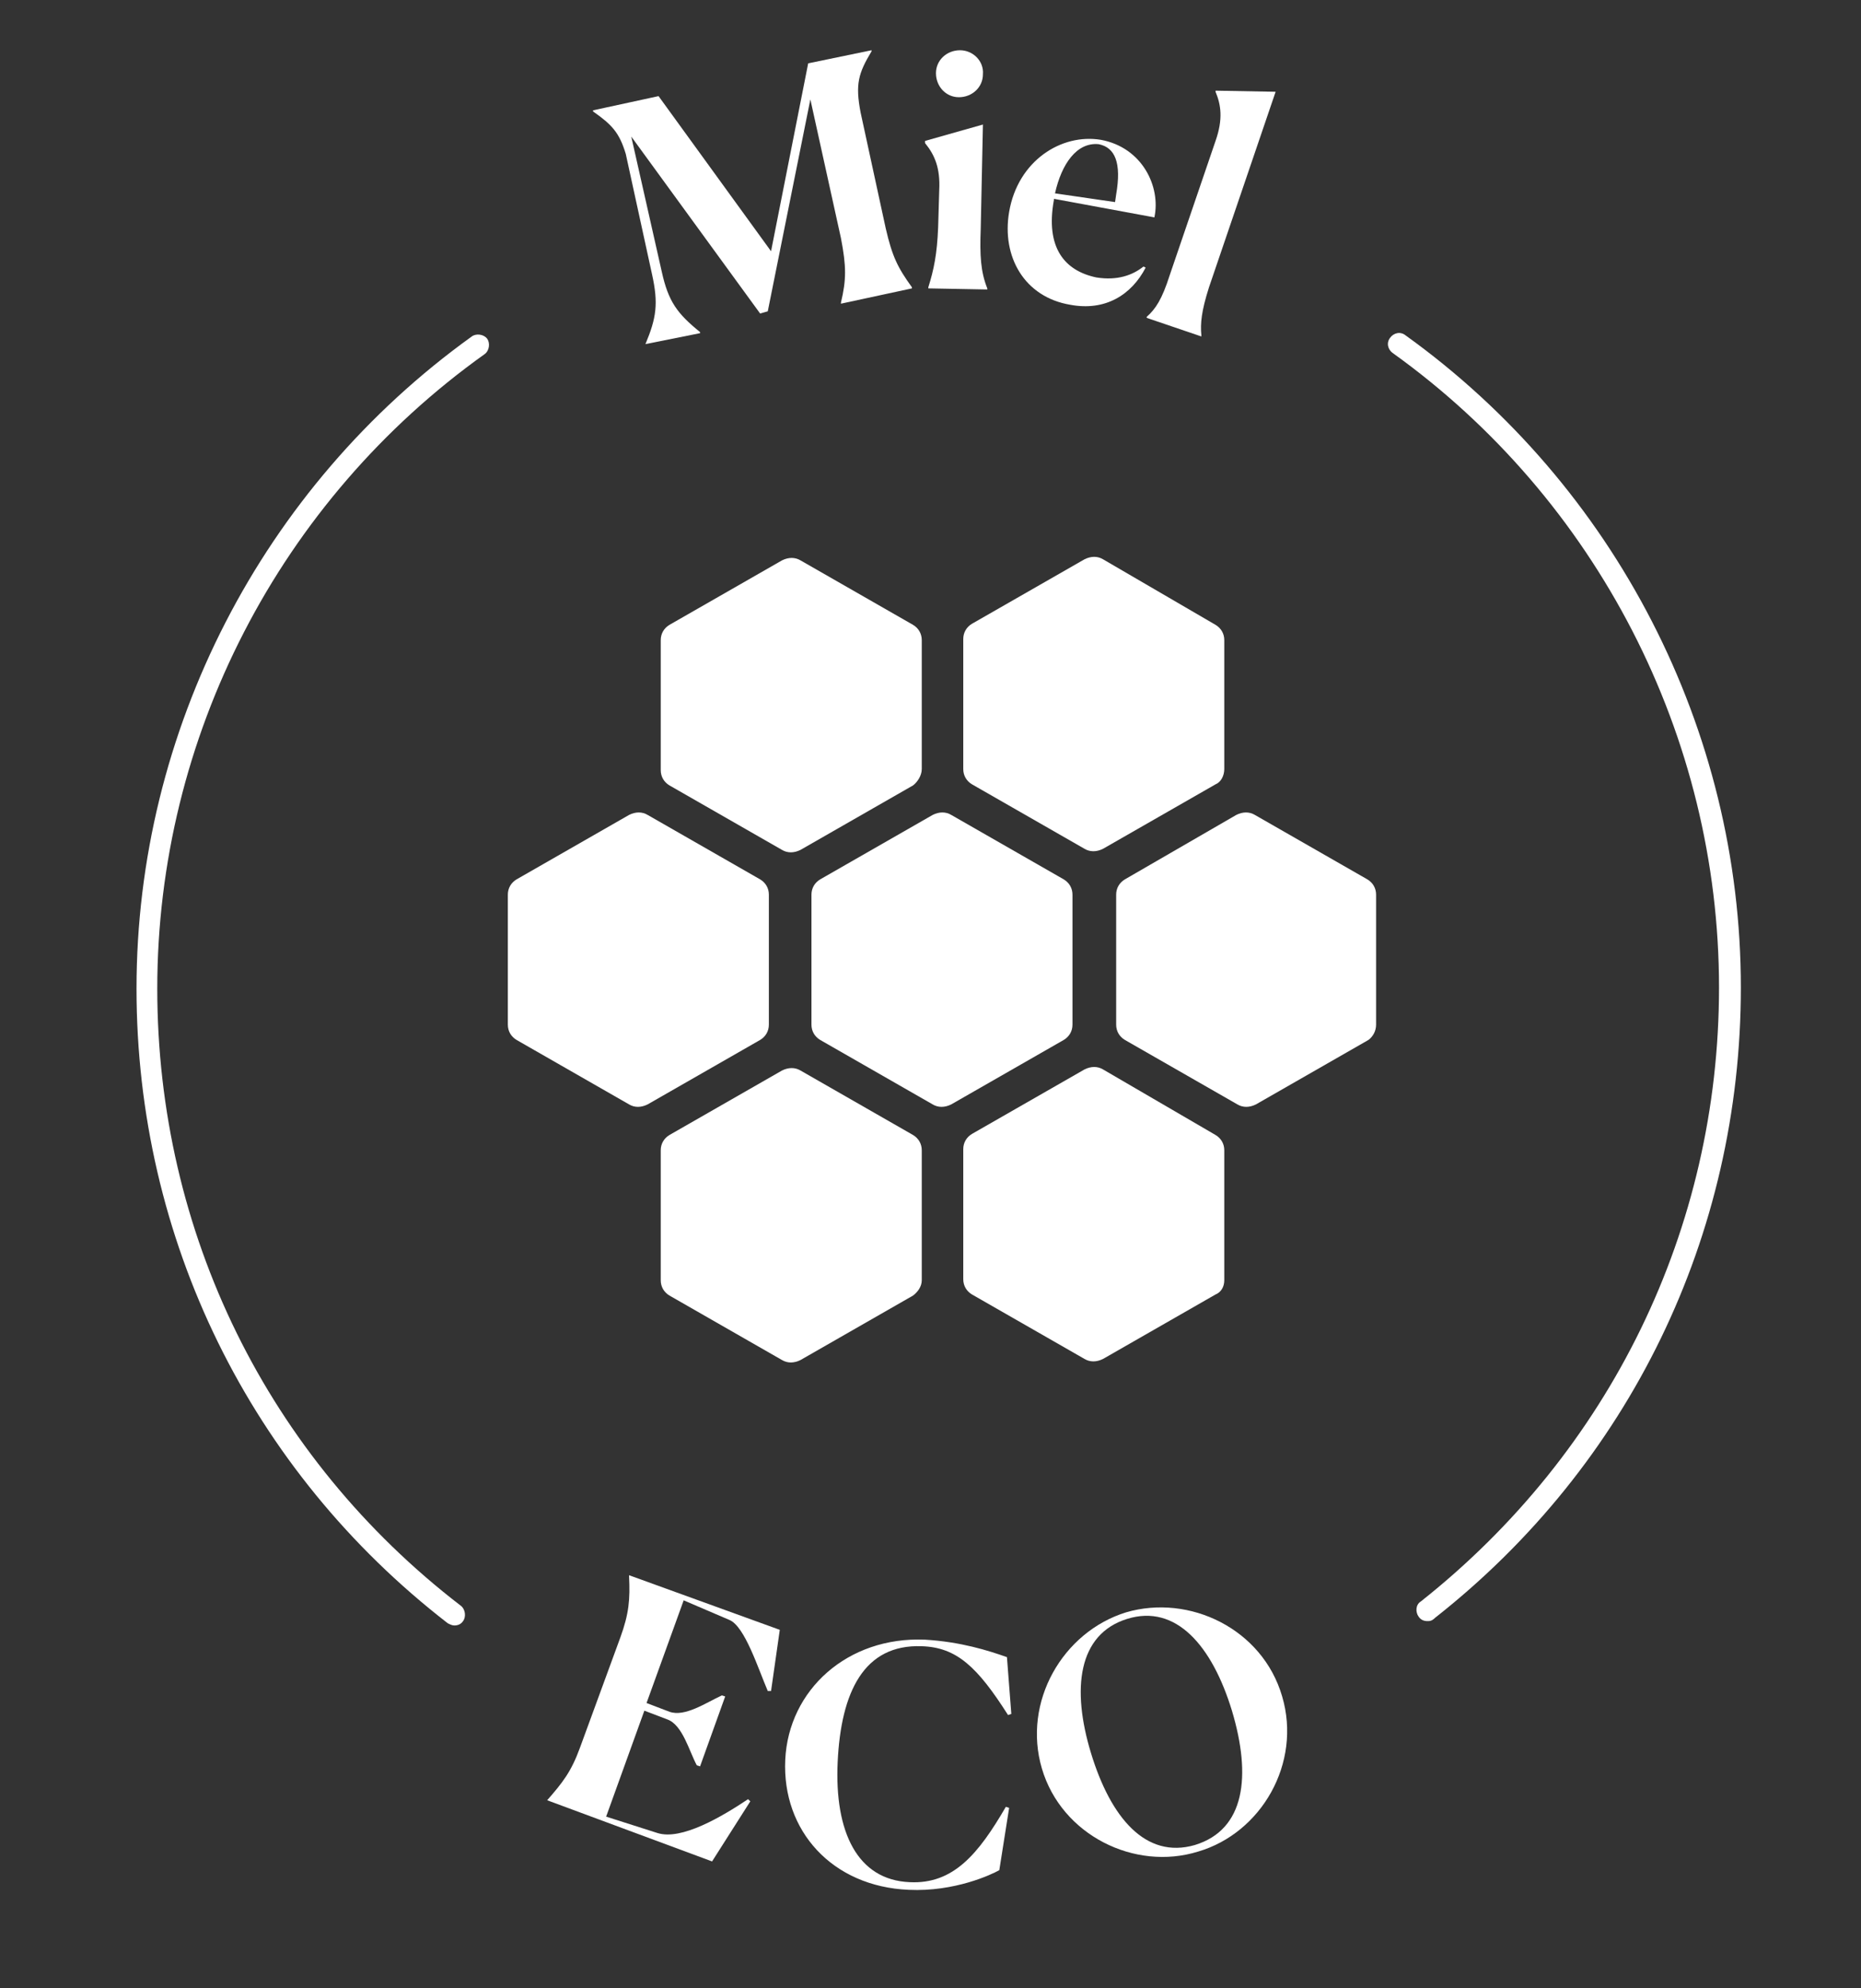
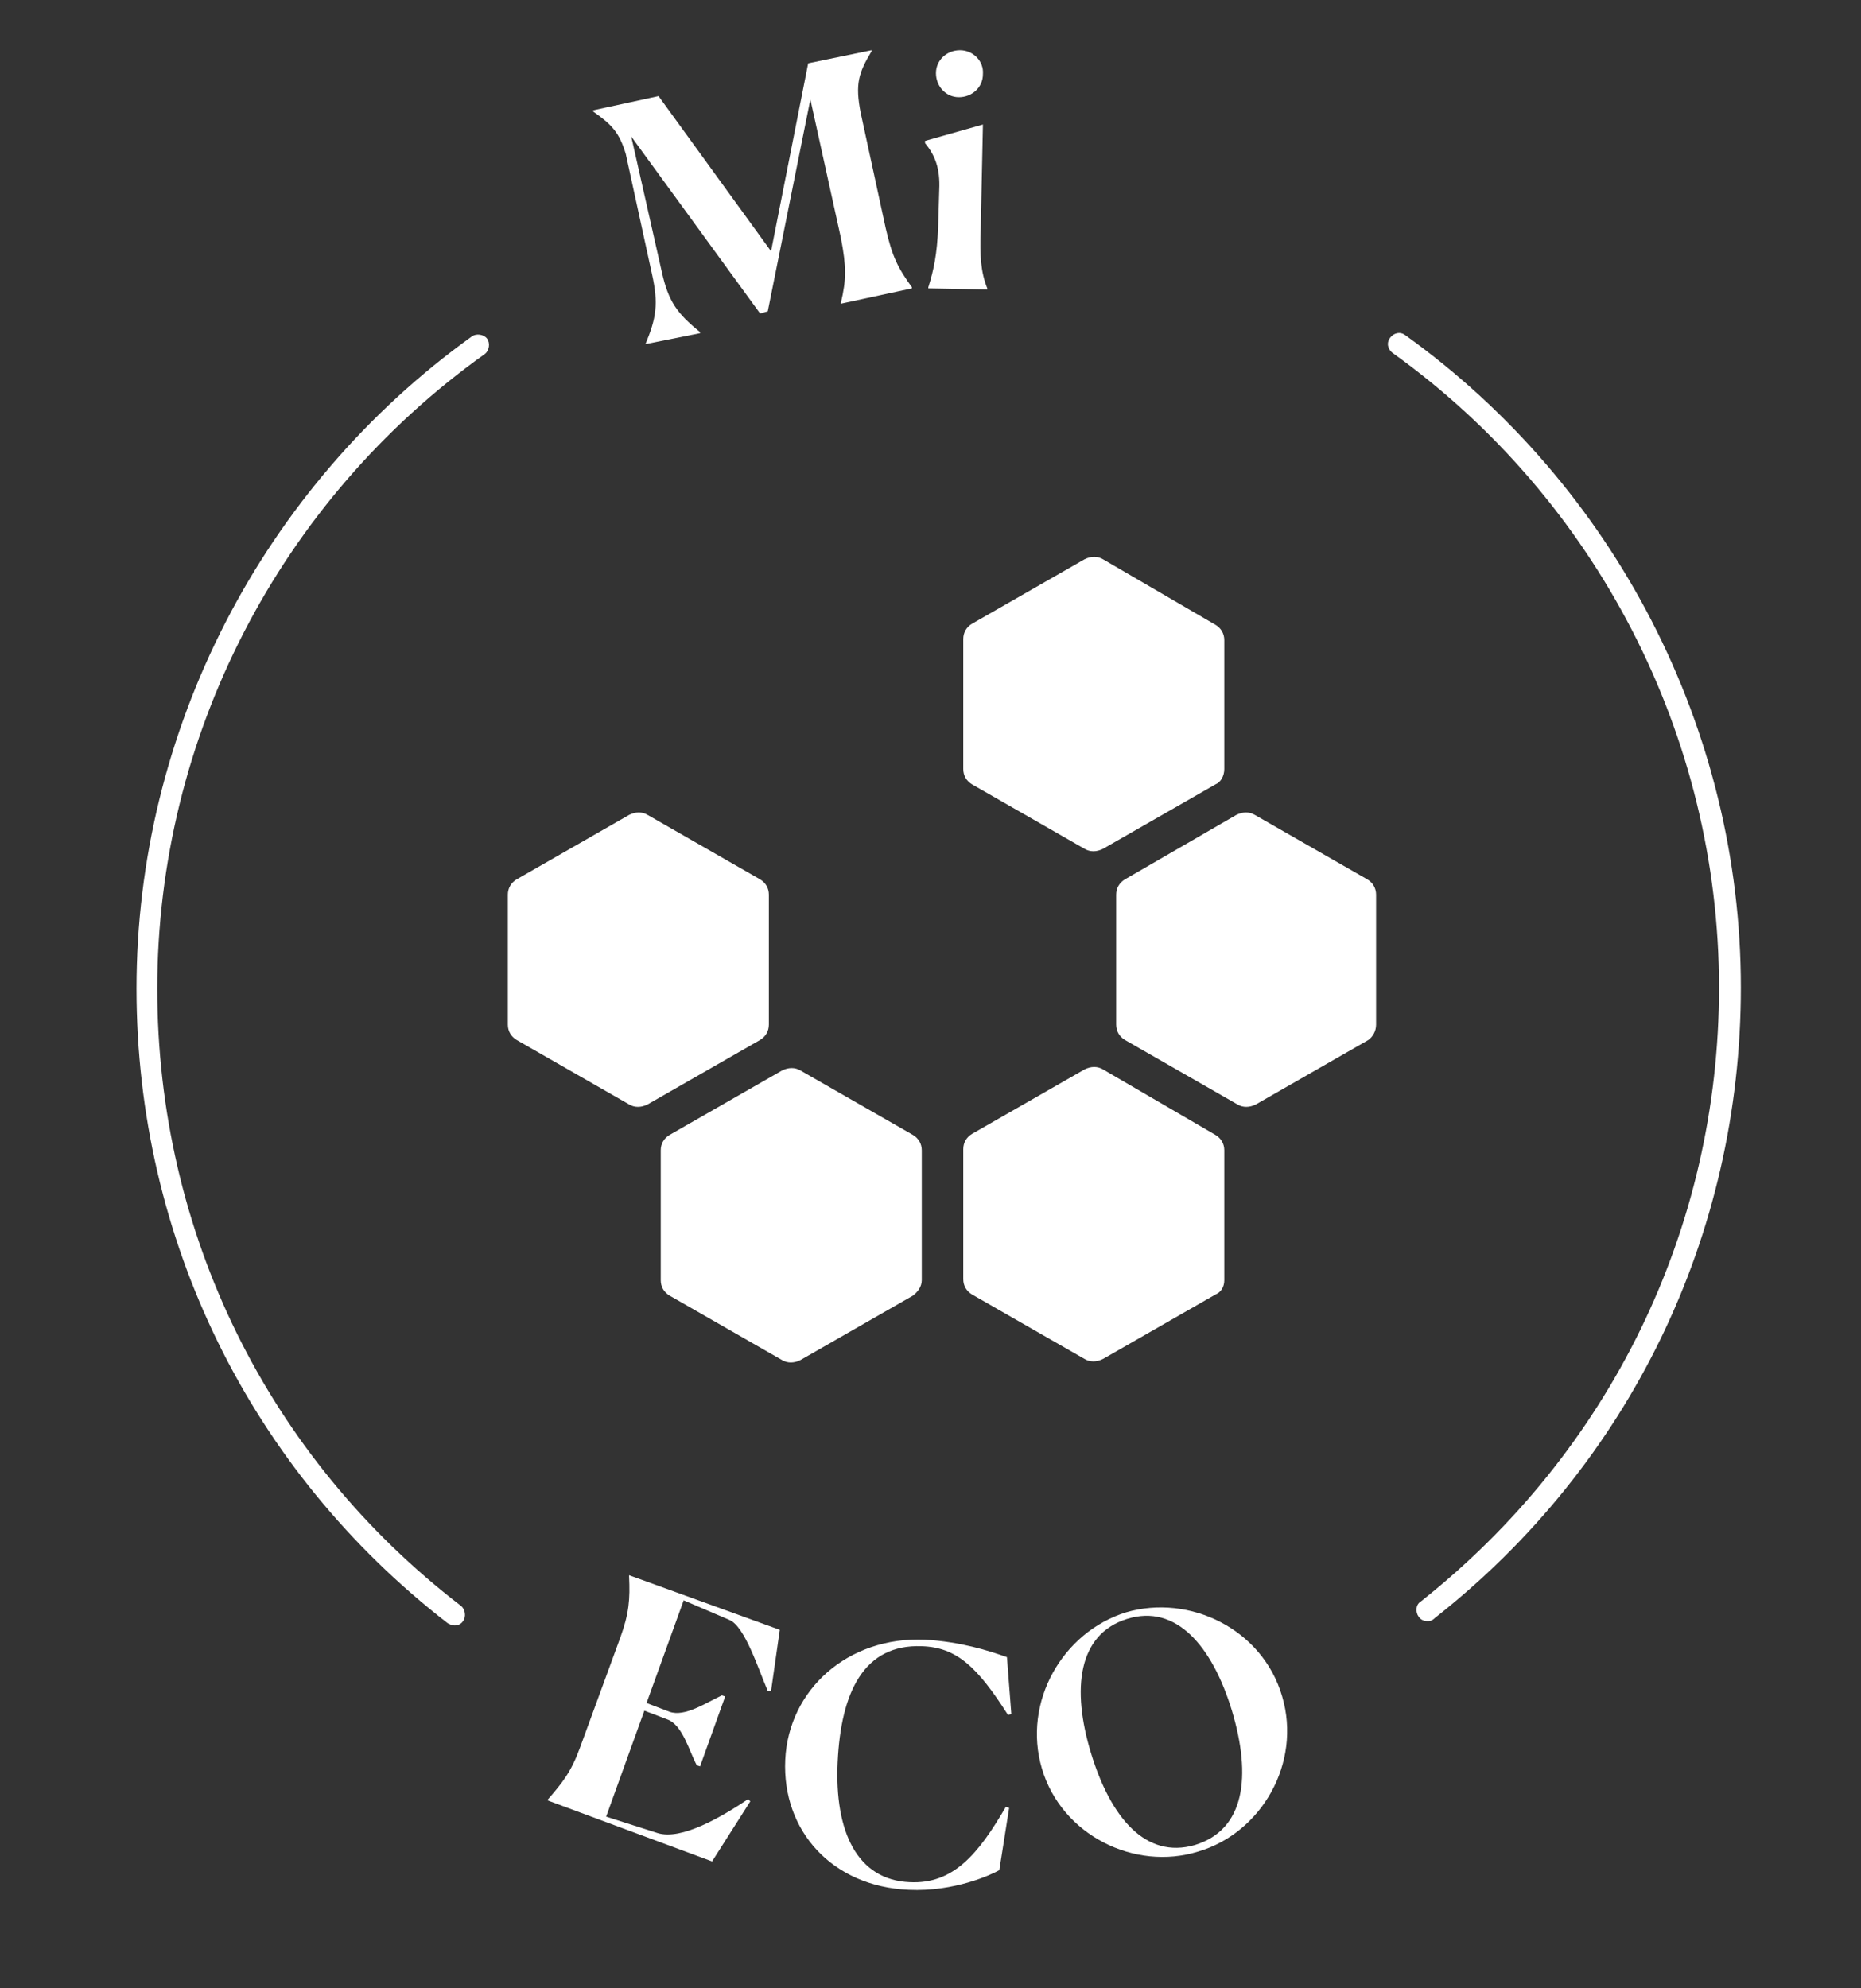
<svg xmlns="http://www.w3.org/2000/svg" version="1.1" id="Capa_1" x="0px" y="0px" viewBox="0 0 170.4 182" enable-background="new 0 0 170.4 182" xml:space="preserve">
  <rect x="0" y="0" width="170.4" height="182" fill="#333333" stroke="none" />
  <path fill="#FFFFFF" d="M41.6,148.8c-0.2,0-0.4-0.1-0.6-0.2c-18.1-14-28.5-35.2-28.5-58.1c0-23.6,11.5-45.9,30.7-59.7  c0.4-0.3,1.1-0.2,1.4,0.2c0.3,0.4,0.2,1.1-0.2,1.4C25.6,45.8,14.4,67.5,14.4,90.5c0,22.3,10.1,42.9,27.8,56.5c0.4,0.3,0.5,1,0.2,1.4  C42.2,148.7,41.9,148.8,41.6,148.8" />
  <path fill="#FFFFFF" d="M130.7,148.4c-0.3,0-0.6-0.1-0.8-0.4c-0.3-0.4-0.3-1.1,0.2-1.4c17.3-13.7,27.3-34.1,27.3-56.2  c0-23-11.2-44.7-29.9-58.1c-0.4-0.3-0.6-0.9-0.2-1.4c0.3-0.4,0.9-0.6,1.4-0.2c19.2,13.8,30.7,36.1,30.7,59.7  c0,22.7-10.2,43.7-28,57.7C131.1,148.4,130.9,148.4,130.7,148.4" />
  <path fill="#FFFFFF" d="M59.1,31.5c1-2.4,1.2-3.7,0.6-6.4l-2.4-11c-0.6-2-1.3-2.7-3-3.9l0-0.1l6-1.3l10.3,14.2l3.4-17.2l5.8-1.2  l0,0.1c-1.2,2-1.5,3-1,5.6l2.3,10.6c0.6,2.6,1.1,3.6,2.4,5.4l0,0.1L77,27.8l0-0.1c0.5-2.1,0.5-3.3,0-5.9L74.2,9.1l-3.9,19.4  l-0.7,0.2L57.8,12.5l2.8,12.4c0.6,2.7,1.4,3.8,3.5,5.5l0,0.1L59.1,31.5L59.1,31.5z" />
  <path fill="#FFFFFF" d="M87.8,8.9c-1.2,0-2.1-1-2.1-2.2c0-1.2,1-2.1,2.2-2.1c1.2,0,2.2,1,2.1,2.2C90,8,89,8.9,87.8,8.9 M85.9,20.8  l0.1-3.4c0.1-2-0.4-3.2-1.3-4.3l0-0.2l5.3-1.5l-0.2,9.5c-0.1,2.5,0,4,0.6,5.5l0,0.1L85,26.4l0-0.1C85.5,24.7,85.8,23.3,85.9,20.8" />
-   <path fill="#FFFFFF" d="M96.6,17.7l5.5,0.8l0.1-0.7c0.5-2.9-0.1-4.3-1.6-4.6C98.6,13,97.2,15,96.6,17.7 M98,27.9  c-4.2-0.7-6.3-4.4-5.6-8.5c0.8-4.7,4.8-7.2,8.4-6.6c3.8,0.7,5.5,4.3,4.9,7.1l-9.2-1.7l0,0.1c-0.8,4.4,1,6.5,3.9,7.1  c1.9,0.3,3.3-0.2,4.3-1l0.2,0.1C103.6,27,101.2,28.5,98,27.9" />
-   <path fill="#FFFFFF" d="M107.1,25.2l4.2-12.3c0.7-2,0.5-3.3,0-4.5l0-0.1l5.5,0.1l-6.1,17.9c-0.7,2.2-0.8,3.3-0.7,4.4l0,0.1l-5-1.7  l0-0.1C105.8,28.3,106.4,27.4,107.1,25.2" />
  <path fill="#FFFFFF" d="M50.1,164.8L50.1,164.8c1.4-1.6,2.2-2.6,3-4.8l3.7-10.1c0.8-2.2,0.9-3.5,0.8-5.6l0-0.1l13.8,5l-0.8,5.6  l-0.3,0c-0.9-2.1-2.1-5.9-3.5-6.5l-4.2-1.8l-3.4,9.4l2.1,0.8c1.4,0.5,3.3-0.8,4.8-1.5l0.3,0.1l-2.3,6.4l-0.3-0.1  c-0.7-1.3-1.3-3.7-2.7-4.2l-2.1-0.8l-3.5,9.7l4.7,1.5c2.2,0.7,5.9-1.5,8.3-3.1l0.2,0.2l-3.5,5.5L50.1,164.8z" />
  <path fill="#FFFFFF" d="M83.2,173c-7-0.3-11.6-5.4-11.3-11.9c0.3-6.4,5.7-11.3,12.8-11c3.3,0.2,5.8,1,7.5,1.6l0.4,5.2l-0.3,0.1  c-2.8-4.4-4.7-6.2-7.9-6.3c-5.3-0.2-7.4,4.2-7.7,10.6c-0.3,6.4,1.8,10.8,6.6,11c4,0.2,6.3-2.6,8.8-6.9l0.3,0.1l-0.9,5.7  C90.8,171.6,87.4,173.2,83.2,173" />
  <path fill="#FFFFFF" d="M112.8,156.6c-1.8-5.9-5.1-9.8-9.6-8.4s-5.1,6.4-3.3,12.3c1.8,5.9,5,9.7,9.5,8.4  C114,167.5,114.6,162.6,112.8,156.6 M95.4,161.9c-1.8-6.1,1.9-12.5,7.7-14.3c5.8-1.7,12.5,1.5,14.3,7.7c1.8,6.1-1.9,12.5-7.7,14.2  C103.9,171.3,97.2,168,95.4,161.9" />
  <path fill="#FFFFFF" d="M70.4,93.8V81.9c0-0.6-0.3-1.1-0.8-1.4l-10.3-5.9c-0.5-0.3-1.1-0.3-1.7,0l-10.3,5.9  c-0.5,0.3-0.8,0.8-0.8,1.4v11.9c0,0.6,0.3,1.1,0.8,1.4l10.3,5.9c0.5,0.3,1.1,0.3,1.7,0l10.3-5.9C70.1,94.9,70.4,94.4,70.4,93.8" />
-   <path fill="#FFFFFF" d="M98.2,93.8V81.9c0-0.6-0.3-1.1-0.8-1.4l-10.3-5.9c-0.5-0.3-1.1-0.3-1.7,0l-10.3,5.9  c-0.5,0.3-0.8,0.8-0.8,1.4v11.9c0,0.6,0.3,1.1,0.8,1.4l10.3,5.9c0.5,0.3,1.1,0.3,1.7,0l10.3-5.9C97.9,94.9,98.2,94.4,98.2,93.8" />
  <path fill="#FFFFFF" d="M126,93.8V81.9c0-0.6-0.3-1.1-0.8-1.4l-10.3-5.9c-0.5-0.3-1.1-0.3-1.7,0L103,80.5c-0.5,0.3-0.8,0.8-0.8,1.4  v11.9c0,0.6,0.3,1.1,0.8,1.4l10.3,5.9c0.5,0.3,1.1,0.3,1.7,0l10.3-5.9C125.7,94.9,126,94.4,126,93.8" />
  <path fill="#FFFFFF" d="M84.4,117.2v-11.9c0-0.6-0.3-1.1-0.8-1.4l-10.3-5.9c-0.5-0.3-1.1-0.3-1.7,0l-10.3,5.9  c-0.5,0.3-0.8,0.8-0.8,1.4v11.9c0,0.6,0.3,1.1,0.8,1.4l10.3,5.9c0.5,0.3,1.1,0.3,1.7,0l10.3-5.9C84,118.3,84.4,117.8,84.4,117.2" />
  <path fill="#FFFFFF" d="M112.1,117.2v-11.9c0-0.6-0.3-1.1-0.8-1.4L101,97.9c-0.5-0.3-1.1-0.3-1.7,0l-10.3,5.9  c-0.5,0.3-0.8,0.8-0.8,1.4v11.9c0,0.6,0.3,1.1,0.8,1.4l10.3,5.9c0.5,0.3,1.1,0.3,1.7,0l10.3-5.9  C111.8,118.3,112.1,117.8,112.1,117.2" />
-   <path fill="#FFFFFF" d="M84.4,70.4V58.6c0-0.6-0.3-1.1-0.8-1.4l-10.3-5.9c-0.5-0.3-1.1-0.3-1.7,0l-10.3,5.9  c-0.5,0.3-0.8,0.8-0.8,1.4v11.9c0,0.6,0.3,1.1,0.8,1.4l10.3,5.9c0.5,0.3,1.1,0.3,1.7,0l10.3-5.9C84,71.6,84.4,71,84.4,70.4" />
  <path fill="#FFFFFF" d="M112.1,70.4V58.6c0-0.6-0.3-1.1-0.8-1.4L101,51.2c-0.5-0.3-1.1-0.3-1.7,0l-10.3,5.9  c-0.5,0.3-0.8,0.8-0.8,1.4v11.9c0,0.6,0.3,1.1,0.8,1.4l10.3,5.9c0.5,0.3,1.1,0.3,1.7,0l10.3-5.9C111.8,71.6,112.1,71,112.1,70.4" />
  <g>
</g>
  <g>
</g>
  <g>
</g>
  <g>
</g>
  <g>
</g>
  <g>
</g>
</svg>